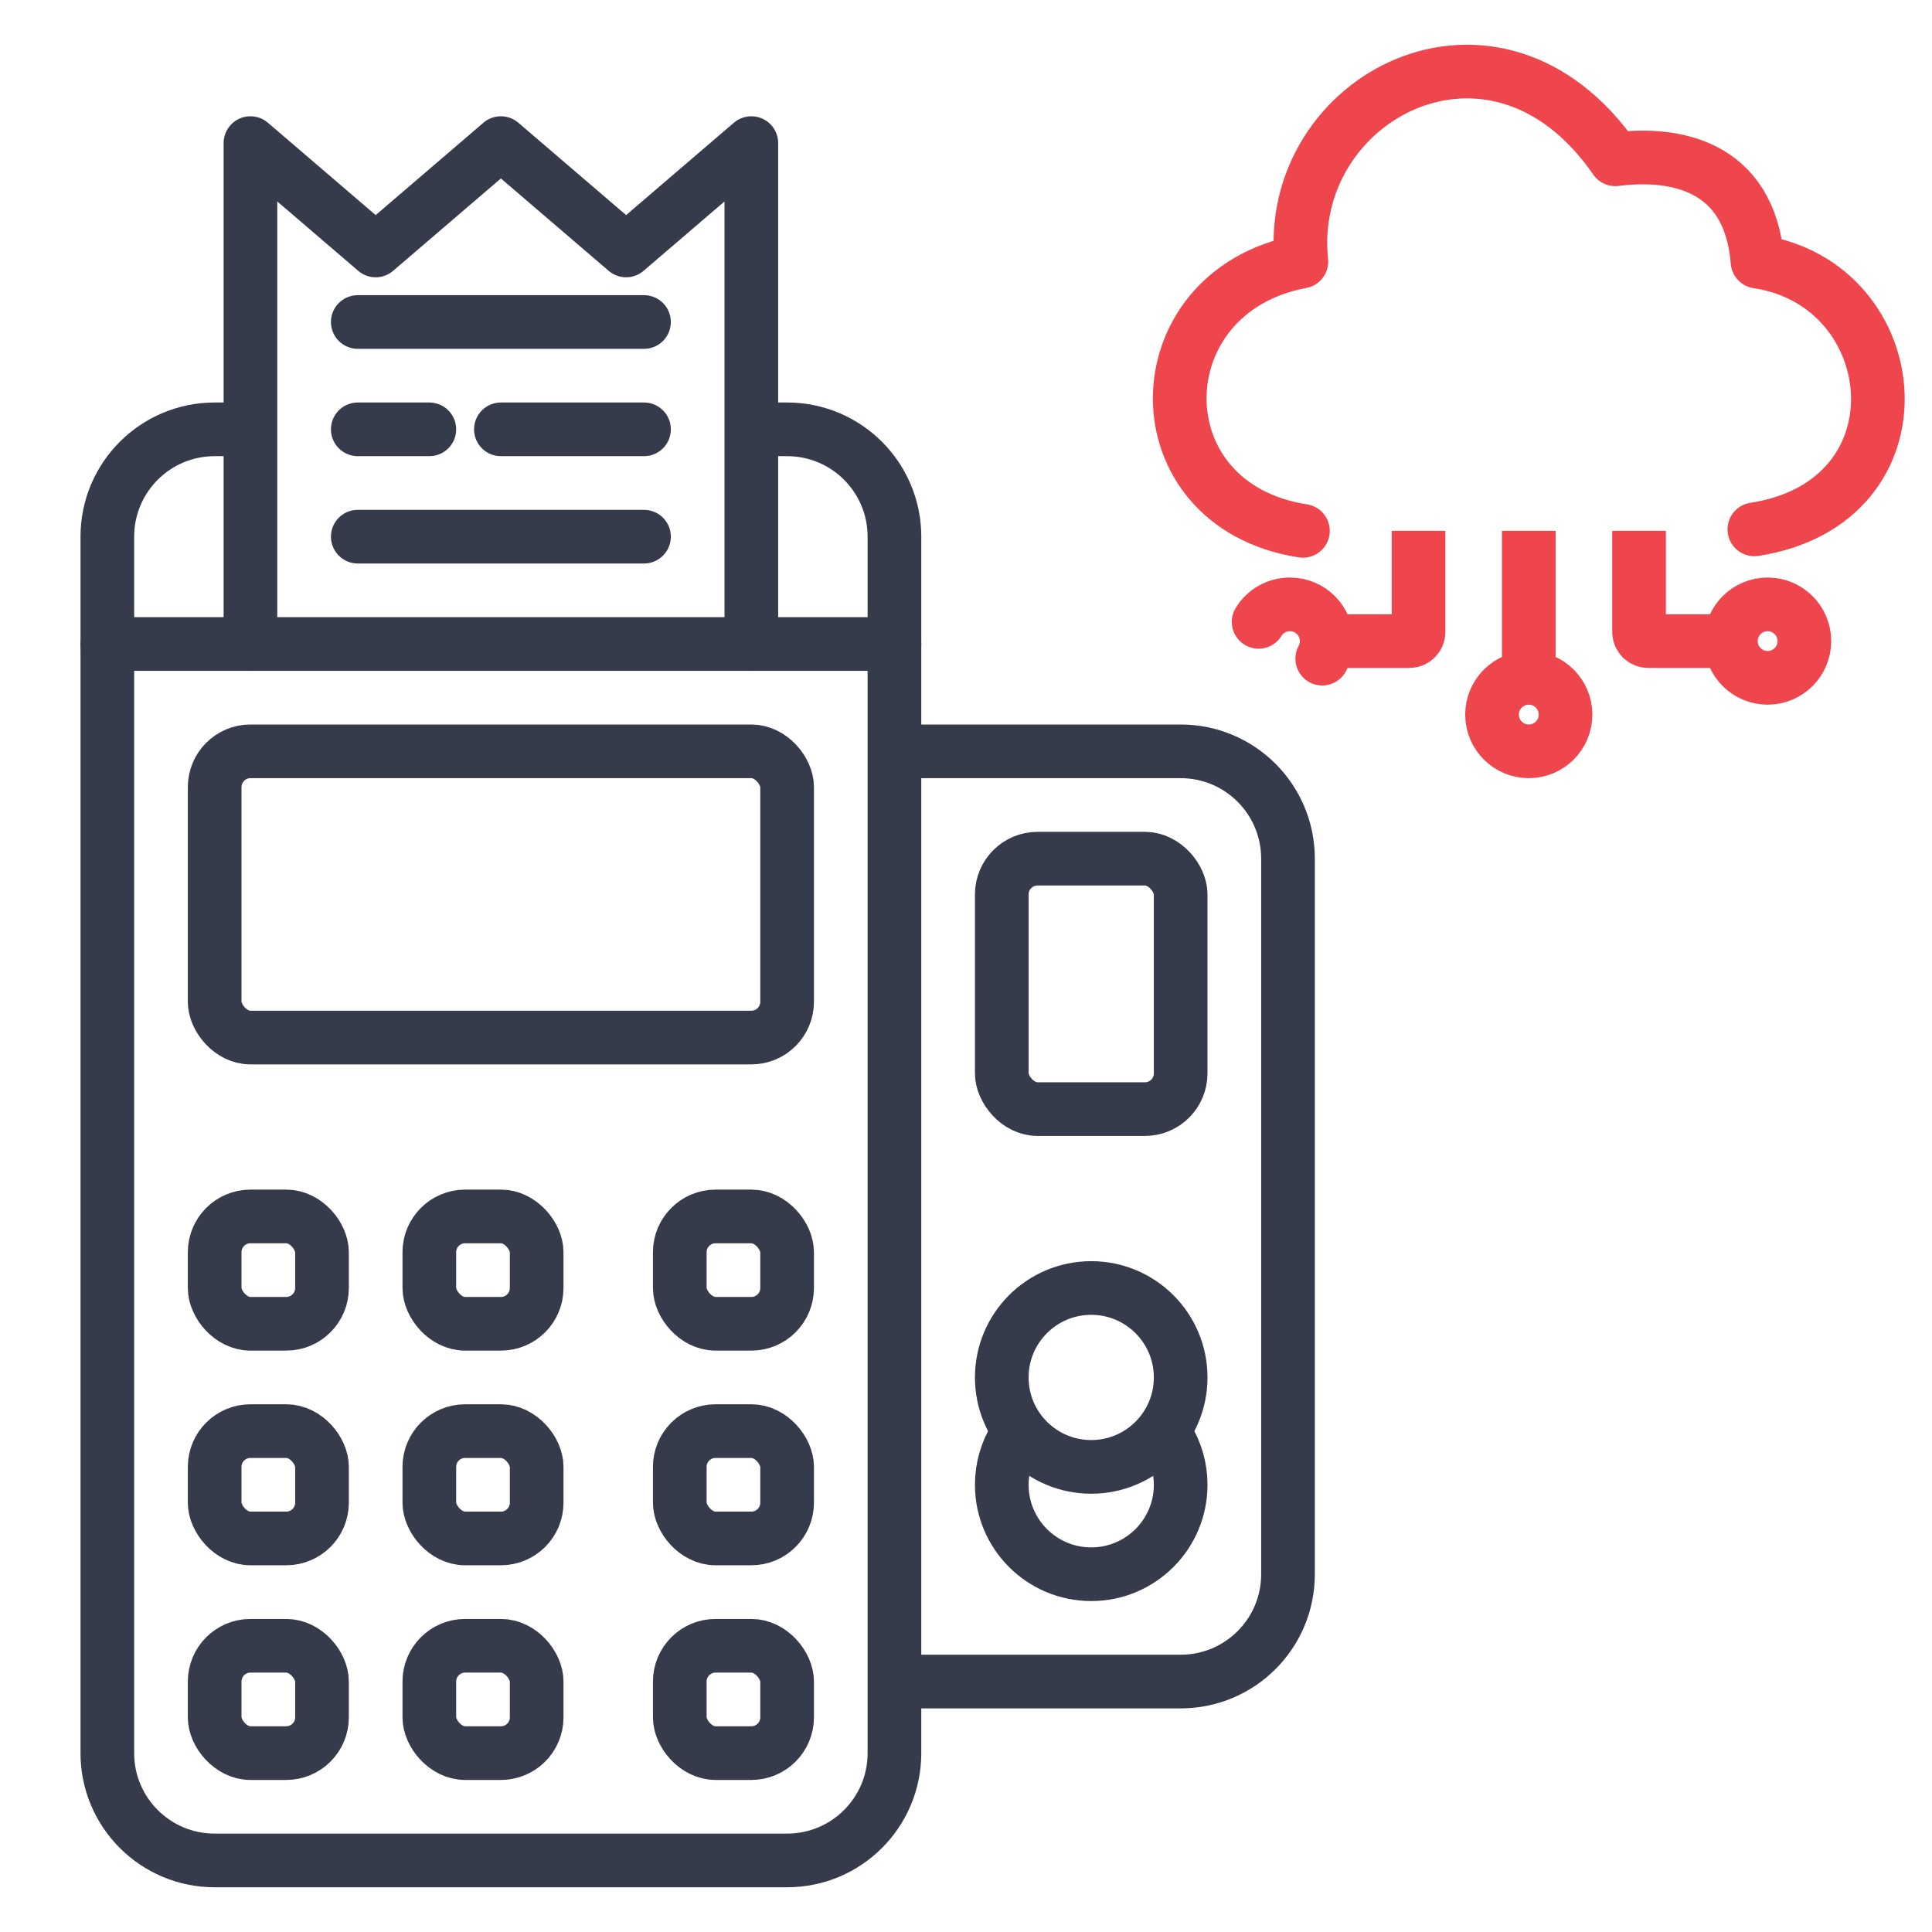
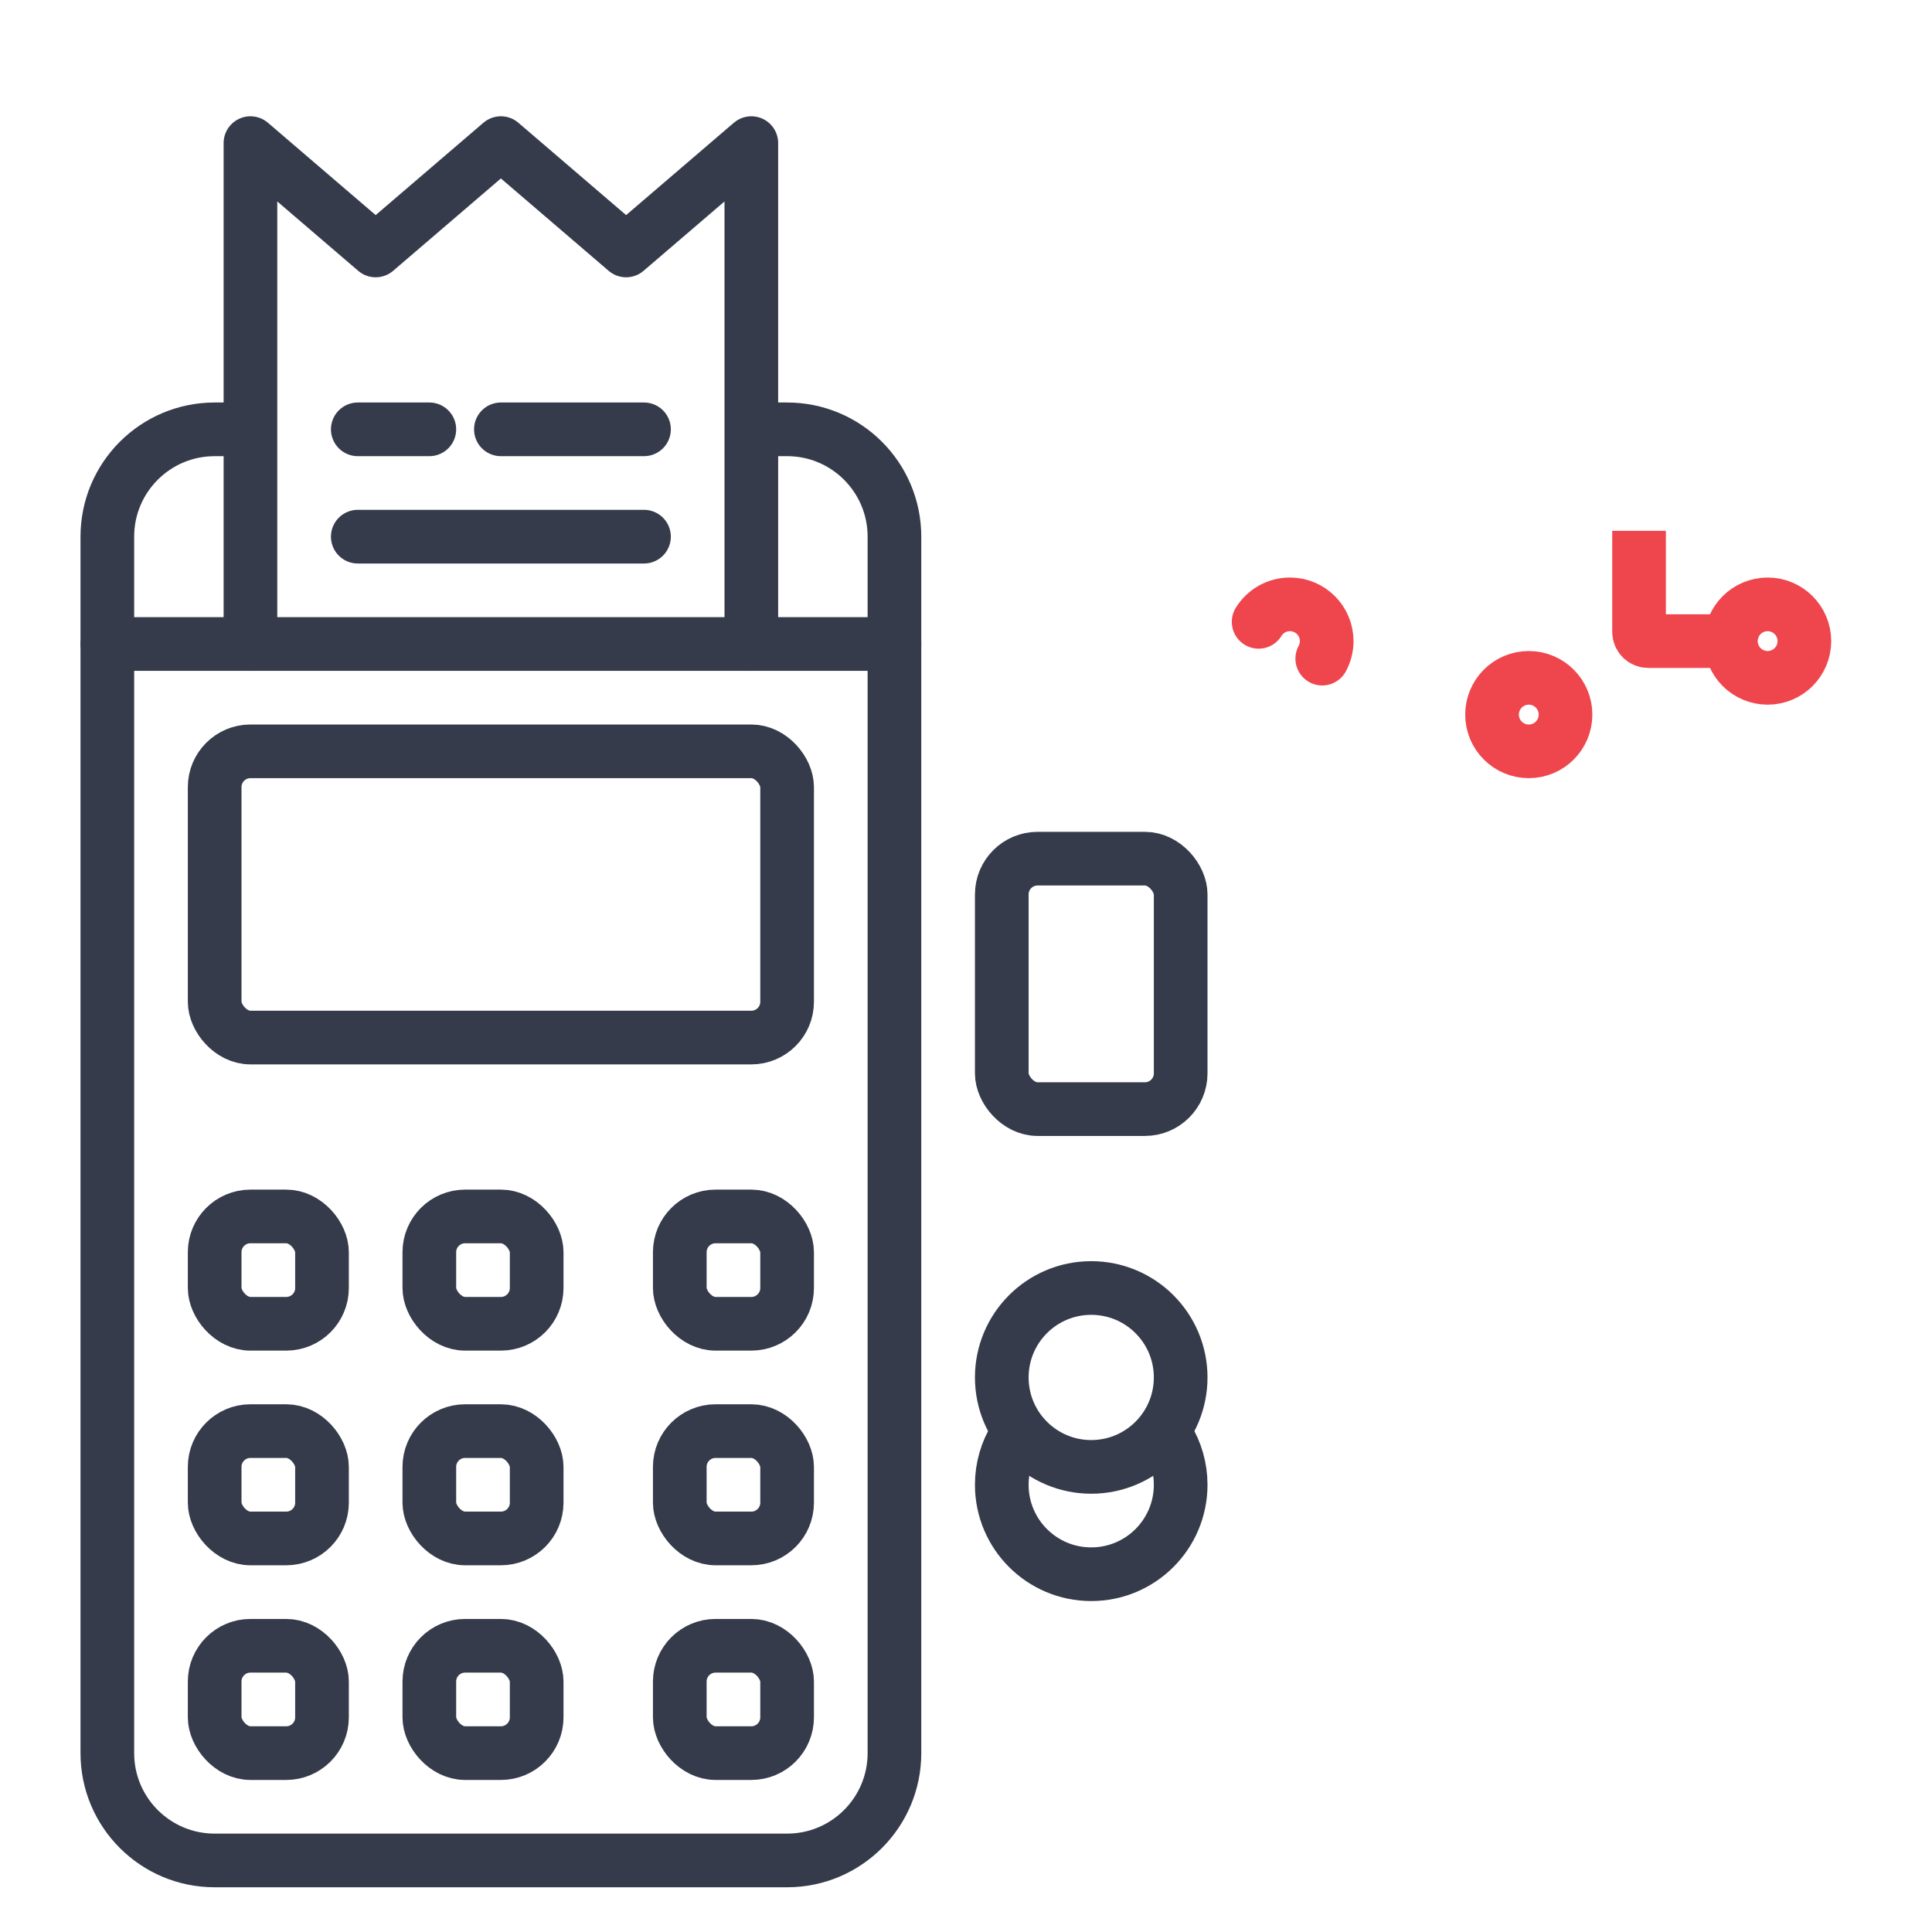
<svg xmlns="http://www.w3.org/2000/svg" width="54" height="54" viewBox="0 0 54 54" fill="none">
  <path d="M7 12H6C4.343 12 3 13.343 3 15V49C3 50.657 4.343 52 6 52H22C23.657 52 25 50.657 25 49V15C25 13.343 23.657 12 22 12H21" stroke="#353B4A" stroke-width="1.5" />
-   <path d="M25 21H32H33C34.657 21 36 22.343 36 24V44C36 45.657 34.657 47 33 47H25" stroke="#353B4A" stroke-width="1.5" />
  <path d="M3 18H25" stroke="#353B4A" stroke-width="1.5" stroke-linecap="round" />
  <path d="M7 18V4L10.5 7L14 4L17.5 7L21 4V18" stroke="#353B4A" stroke-width="1.5" stroke-linecap="round" stroke-linejoin="round" />
-   <path d="M10 9H18" stroke="#353B4A" stroke-width="1.5" stroke-linecap="round" stroke-linejoin="round" />
  <path d="M10 12H12" stroke="#353B4A" stroke-width="1.5" stroke-linecap="round" stroke-linejoin="round" />
  <path d="M14 12L18 12" stroke="#353B4A" stroke-width="1.5" stroke-linecap="round" stroke-linejoin="round" />
  <path d="M10 15H18" stroke="#353B4A" stroke-width="1.5" stroke-linecap="round" stroke-linejoin="round" />
  <rect x="6" y="21" width="16" height="8" rx="1" stroke="#353B4A" stroke-width="1.5" />
  <rect x="6" y="34" width="3" height="3" rx="1" stroke="#353B4A" stroke-width="1.5" />
  <rect x="6" y="40" width="3" height="3" rx="1" stroke="#353B4A" stroke-width="1.5" />
  <rect x="6" y="46" width="3" height="3" rx="1" stroke="#353B4A" stroke-width="1.5" />
  <rect x="19" y="34" width="3" height="3" rx="1" stroke="#353B4A" stroke-width="1.5" />
  <rect x="28" y="24" width="5" height="7" rx="1" stroke="#353B4A" stroke-width="1.5" />
  <rect x="19" y="40" width="3" height="3" rx="1" stroke="#353B4A" stroke-width="1.5" />
  <rect x="19" y="46" width="3" height="3" rx="1" stroke="#353B4A" stroke-width="1.5" />
  <rect x="12" y="34" width="3" height="3" rx="1" stroke="#353B4A" stroke-width="1.5" />
  <rect x="12" y="40" width="3" height="3" rx="1" stroke="#353B4A" stroke-width="1.5" />
  <rect x="12" y="46" width="3" height="3" rx="1" stroke="#353B4A" stroke-width="1.5" />
  <circle cx="30.5" cy="38.5" r="2.5" stroke="#353B4A" stroke-width="1.5" />
  <path d="M28.37 40.191C28.135 40.572 28 41.02 28 41.5C28 42.881 29.119 44 30.5 44C31.881 44 33 42.881 33 41.5C33 41.02 32.865 40.572 32.63 40.191" stroke="#353B4A" stroke-width="1.5" />
-   <path d="M36.417 14.838C31.789 14.123 31.877 8.153 36.374 7.312C35.894 2.731 41.787 -0.424 45.149 4.453C46.765 4.244 48.904 4.579 49.123 7.312C53.314 7.943 53.925 14.039 49.035 14.796" stroke="#EF464E" stroke-width="1.5" stroke-linecap="round" stroke-linejoin="round" />
-   <path d="M42.73 14.837V18.945" stroke="#EF464E" stroke-width="1.5" />
-   <path d="M39.649 14.837V17.662C39.649 17.803 39.534 17.919 39.392 17.919H37.081" stroke="#EF464E" stroke-width="1.5" />
  <path d="M45.812 14.837V17.662C45.812 17.803 45.926 17.919 46.068 17.919H48.379" stroke="#EF464E" stroke-width="1.5" />
  <circle cx="49.406" cy="17.919" r="1.027" stroke="#EF464E" stroke-width="1.5" />
  <circle cx="42.73" cy="19.973" r="1.027" stroke="#EF464E" stroke-width="1.5" />
  <path d="M36.957 18.409C37.036 18.263 37.081 18.096 37.081 17.919C37.081 17.351 36.621 16.892 36.054 16.892C35.684 16.892 35.359 17.087 35.179 17.381" stroke="#EF464E" stroke-width="1.5" stroke-linecap="round" />
</svg>